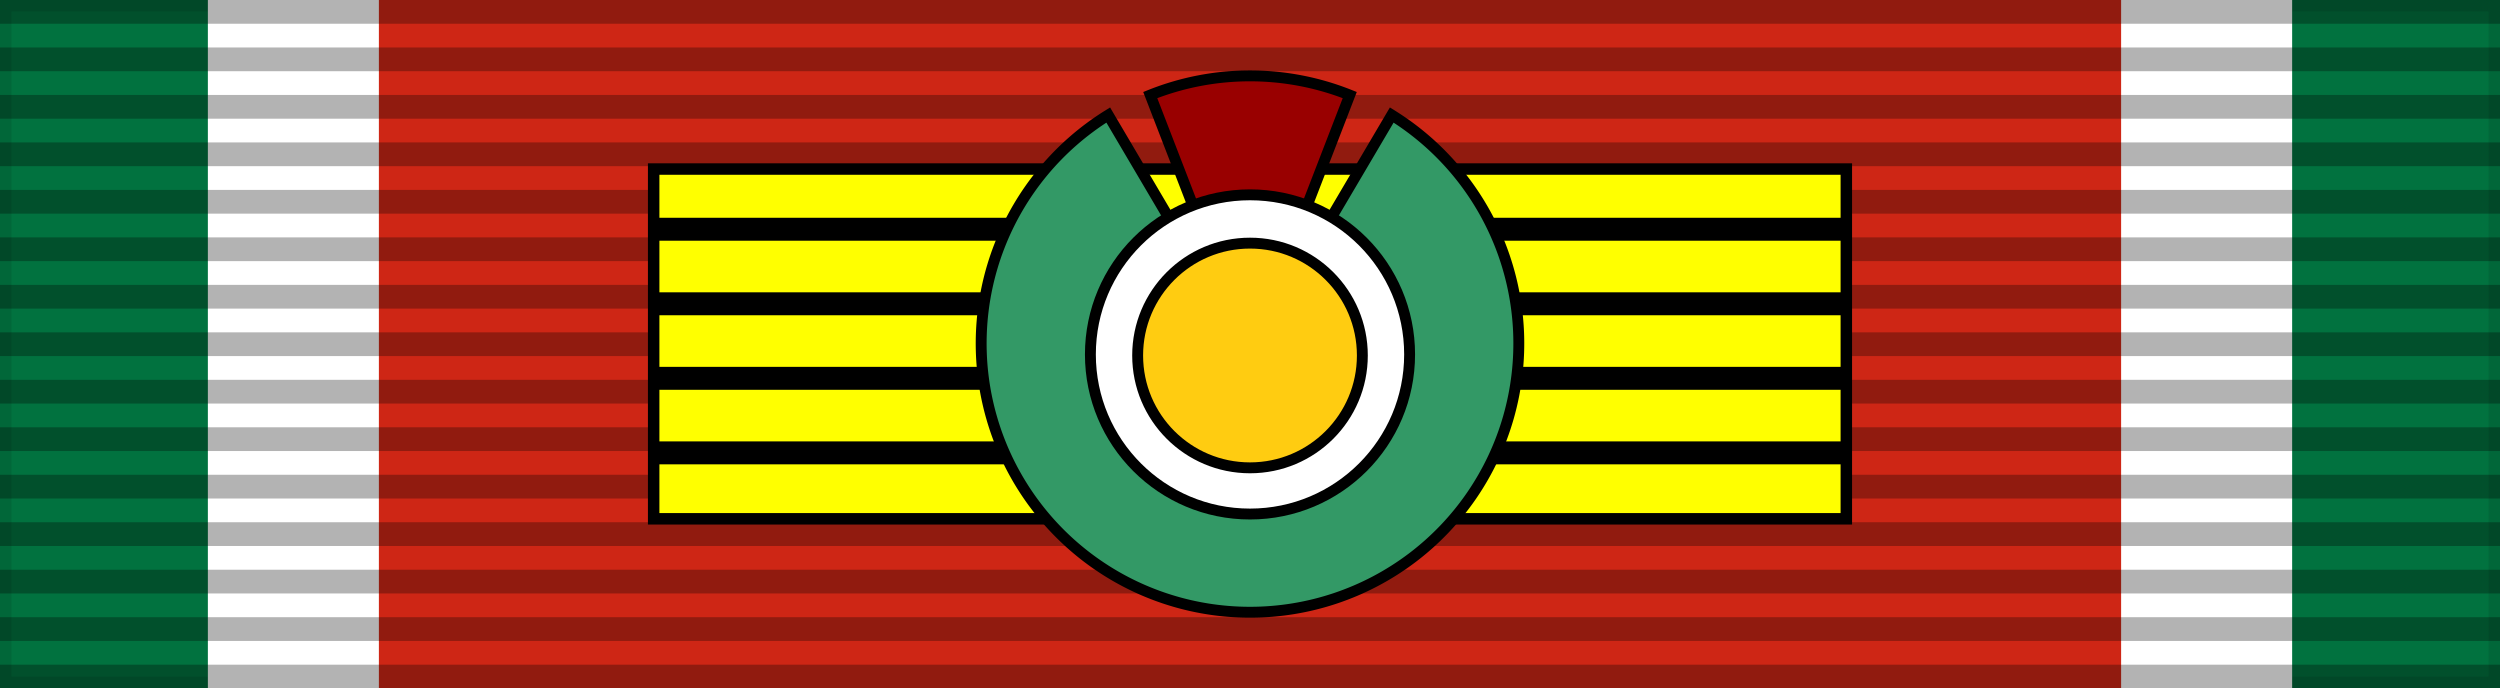
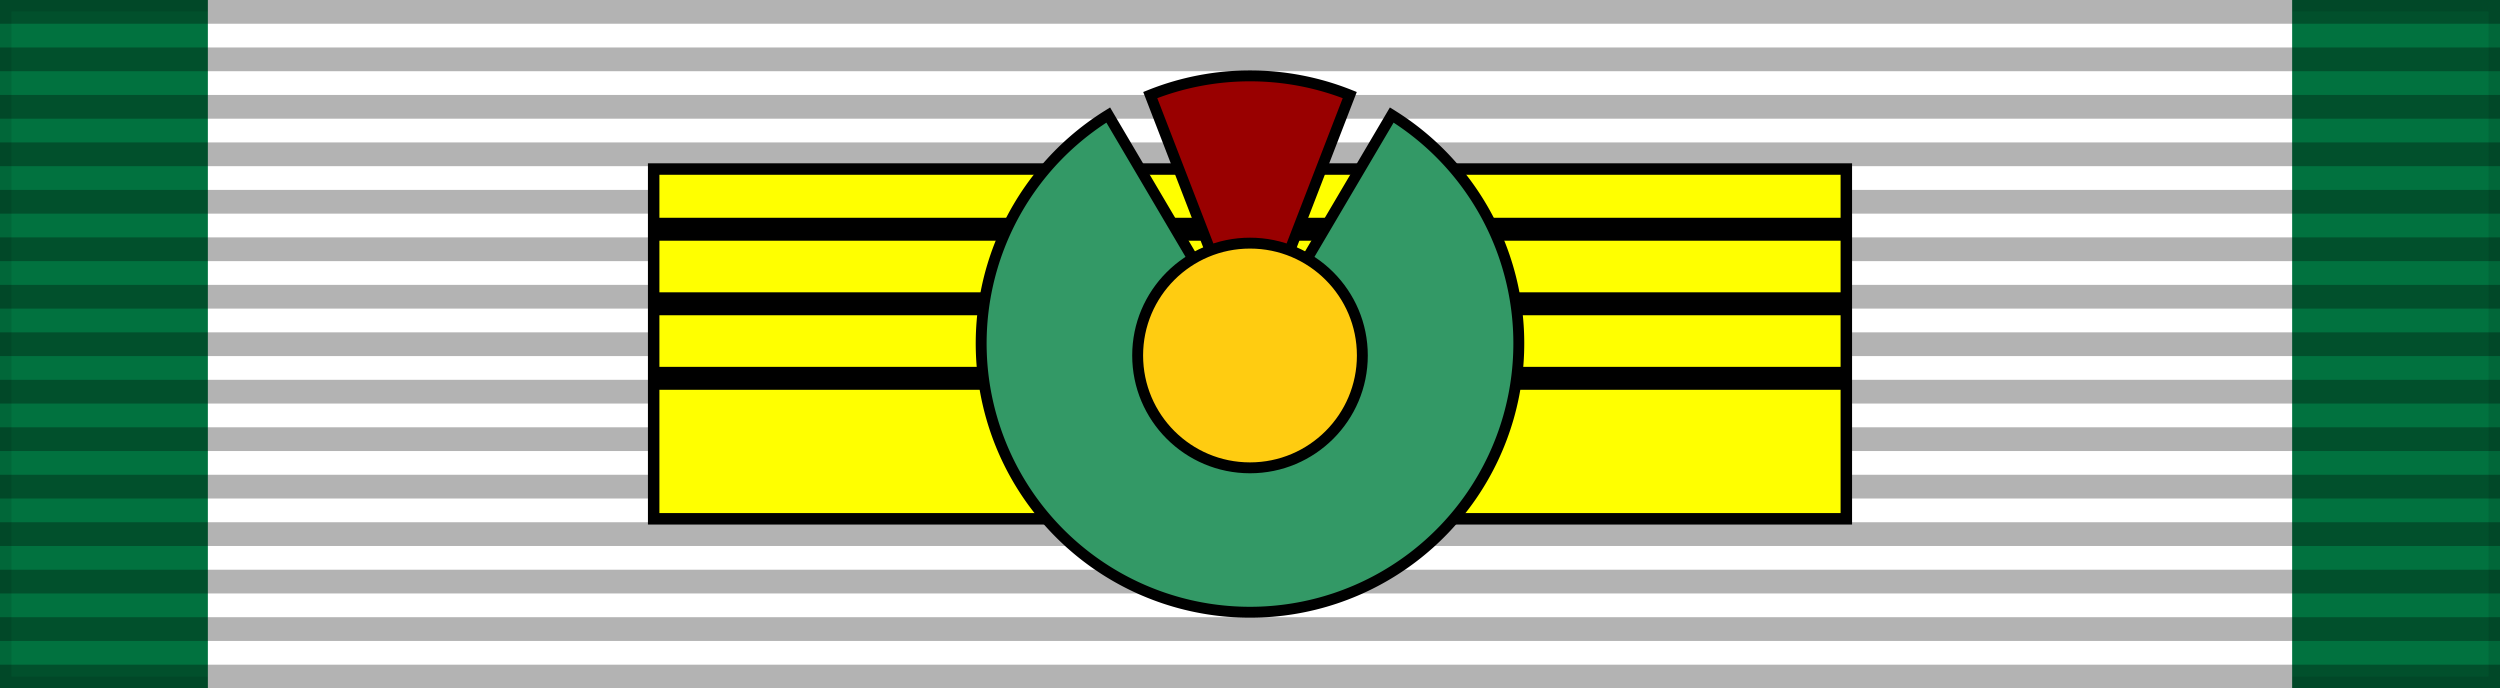
<svg xmlns="http://www.w3.org/2000/svg" xmlns:ns1="http://www.inkscape.org/namespaces/inkscape" xmlns:ns2="http://sodipodi.sourceforge.net/DTD/sodipodi-0.dtd" ns1:version="1.4 (86a8ad7, 2024-10-11)" ns2:docname="PTWP_Order_of_Anti-Vandalism_Merit_-_1st_Class_BAR.svg" id="svg5396" version="1.1" height="60" width="218" xml:space="preserve">
  <rect width="100%" height="100%" fill="#333333" stroke="none" />
  <defs id="defs5400">
    <linearGradient id="swatch1" ns1:swatch="solid">
      <stop style="stop-color:#000000;stop-opacity:1;" offset="0" id="stop1" />
    </linearGradient>
  </defs>
  <ns2:namedview ns1:current-layer="layer4" ns1:window-maximized="1" ns1:window-y="-8" ns1:window-x="-8" ns1:cy="-56.399383" ns1:cx="214.7515" ns1:zoom="1.8439918" showgrid="false" id="namedview5398" ns1:window-height="1020" ns1:window-width="1920" ns1:pageshadow="2" ns1:pageopacity="0" guidetolerance="10" gridtolerance="10" objecttolerance="10" borderopacity="1" bordercolor="#666666" pagecolor="#ffffff" ns1:document-rotation="0" ns1:showpageshadow="2" ns1:pagecheckerboard="0" ns1:deskcolor="#d1d1d1" />
  <g ns1:label="Base" id="layer6" ns1:groupmode="layer">
    <rect y="0" x="0" id="rect5318" style="fill:#01723f;fill-opacity:1;stroke:#000000;stroke-width:2;stroke-opacity:0.1" height="60" width="218" />
    <rect width="181.749" height="60.047" style="fill:#ffffff;fill-opacity:1;stroke:none;stroke-width:1.827;stroke-opacity:0.1" id="rect2" x="-199.875" y="-0.024" transform="scale(-1,1)" />
-     <rect width="151.923" height="60.047" style="fill:#ce2615;fill-opacity:1;stroke:none;stroke-width:1.67;stroke-opacity:0.1" id="rect4" x="-184.961" y="-0.024" transform="scale(-1,1)" />
  </g>
  <g ns2:insensitive="true" ns1:label="vertical strips" id="layer5" ns1:groupmode="layer">
    <path id="path5320" style="opacity:0.3;stroke:#000000;stroke-width:218;stroke-dasharray:2.07" d="M 109,0 V 60" />
  </g>
  <g ns1:label="Rosette" id="layer4" ns1:groupmode="layer">
    <g id="g23" transform="translate(0,-0.01)">
      <g ns1:label="Rosette" id="layer4-0">
        <g id="g6047-8">
          <g stroke="#000000" stroke-width="1" id="g5324-0">
            <path d="m 57,14.75 h 104 v 30.5 H 57 Z" fill="#ffff00" id="path5322-0" />
          </g>
        </g>
        <g fill="none" stroke="#000000" stroke-width="2" id="g5334-8">
          <path d="M 57,20 H 161" id="path5326-4" />
          <path d="M 57,26.5 H 161" id="path5328-6" />
          <path d="M 57,33 H 161" id="path5330-7" />
-           <path d="M 57,39.5 H 161" id="path5332-0" />
        </g>
      </g>
    </g>
    <g id="g4" transform="translate(0.964,2.537)" style="display:inline;stroke-width:0.95;stroke-dasharray:none">
      <path d="M 108.036,28.461 120.397,7.493 a 23.441,23.441 0 1 1 -24.723,0 z" fill="#339966" id="path1" style="stroke:#000000;stroke-width:0.95;stroke-linecap:round;stroke-linejoin:miter;stroke-dasharray:none;stroke-opacity:1" />
      <path d="m 99.337,5.753 a 23.441,23.441 0 0 1 17.397,0 l -8.699,22.525 z" fill="#990000" id="path2" style="stroke:#000000;stroke-width:0.95;stroke-dasharray:none;stroke-opacity:1" />
-       <circle cy="28.369" r="13.918" fill="#ffffff" id="circle2" cx="108.036" style="stroke:#000000;stroke-width:0.95;stroke-dasharray:none;stroke-opacity:1" />
      <circle cy="28.461" r="9.797" fill="#ffcc11" id="circle3" cx="108.036" style="stroke:#000000;stroke-width:0.95;stroke-dasharray:none;stroke-opacity:1" />
    </g>
  </g>
</svg>